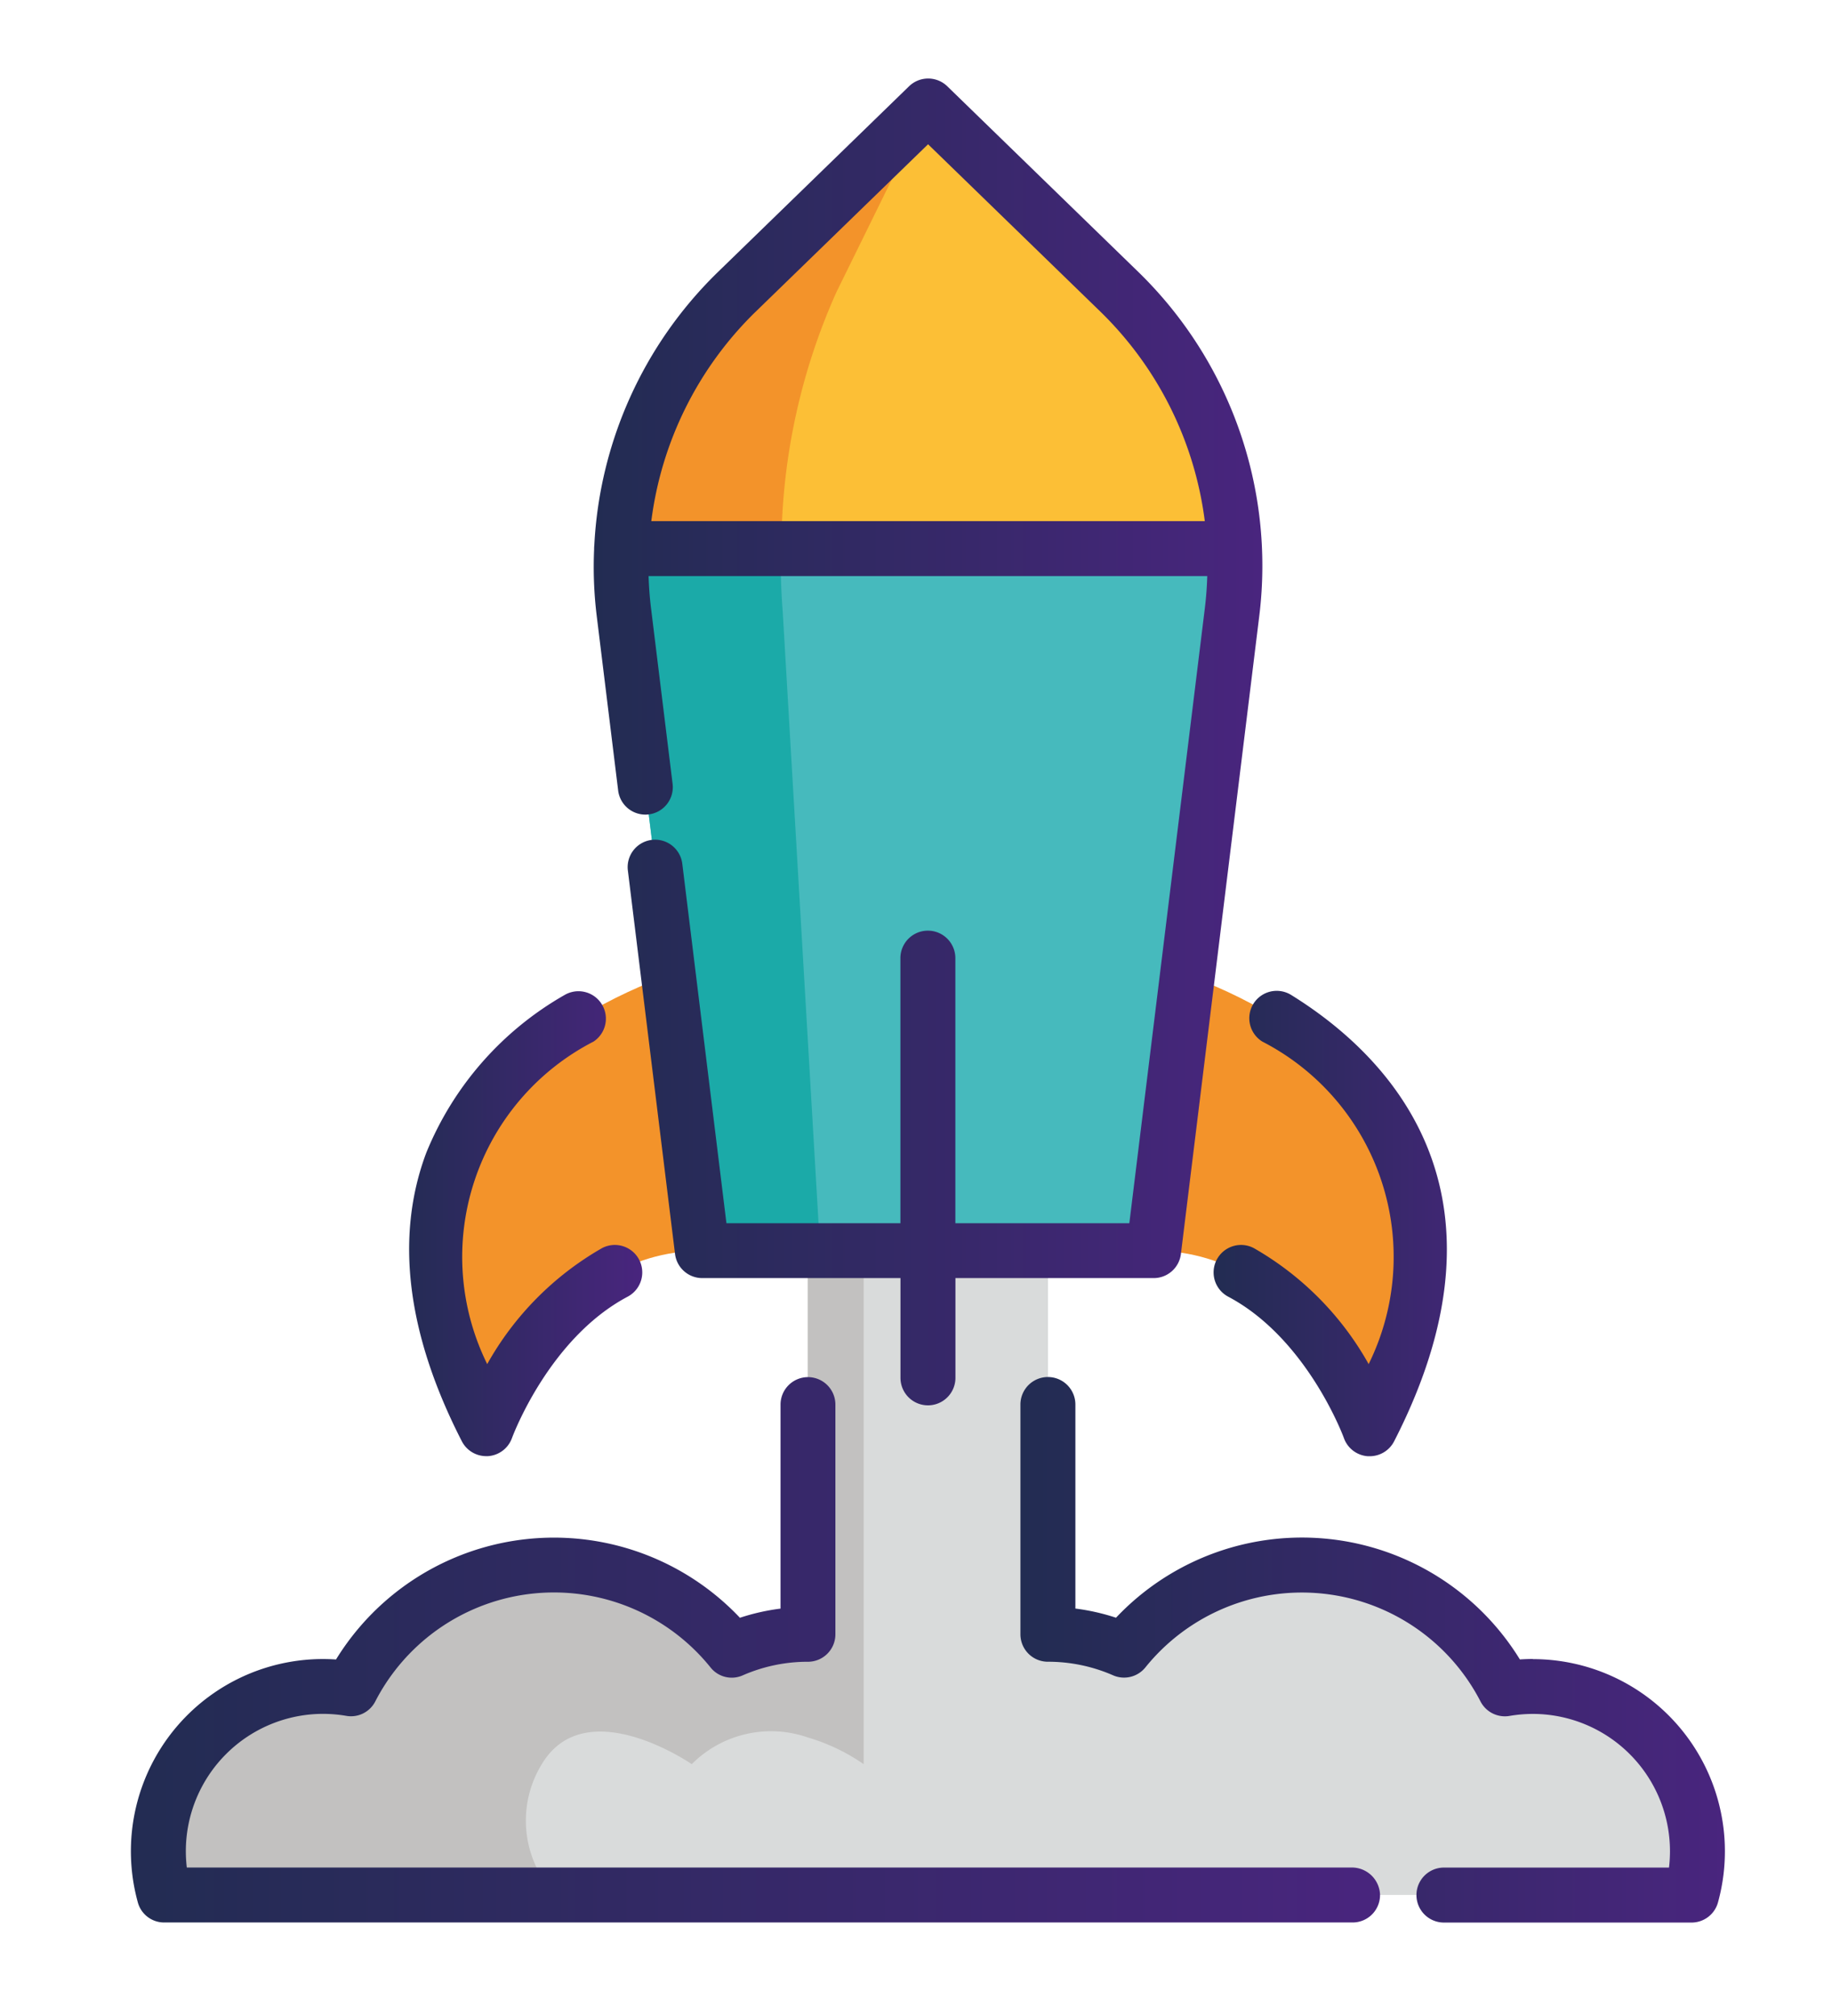
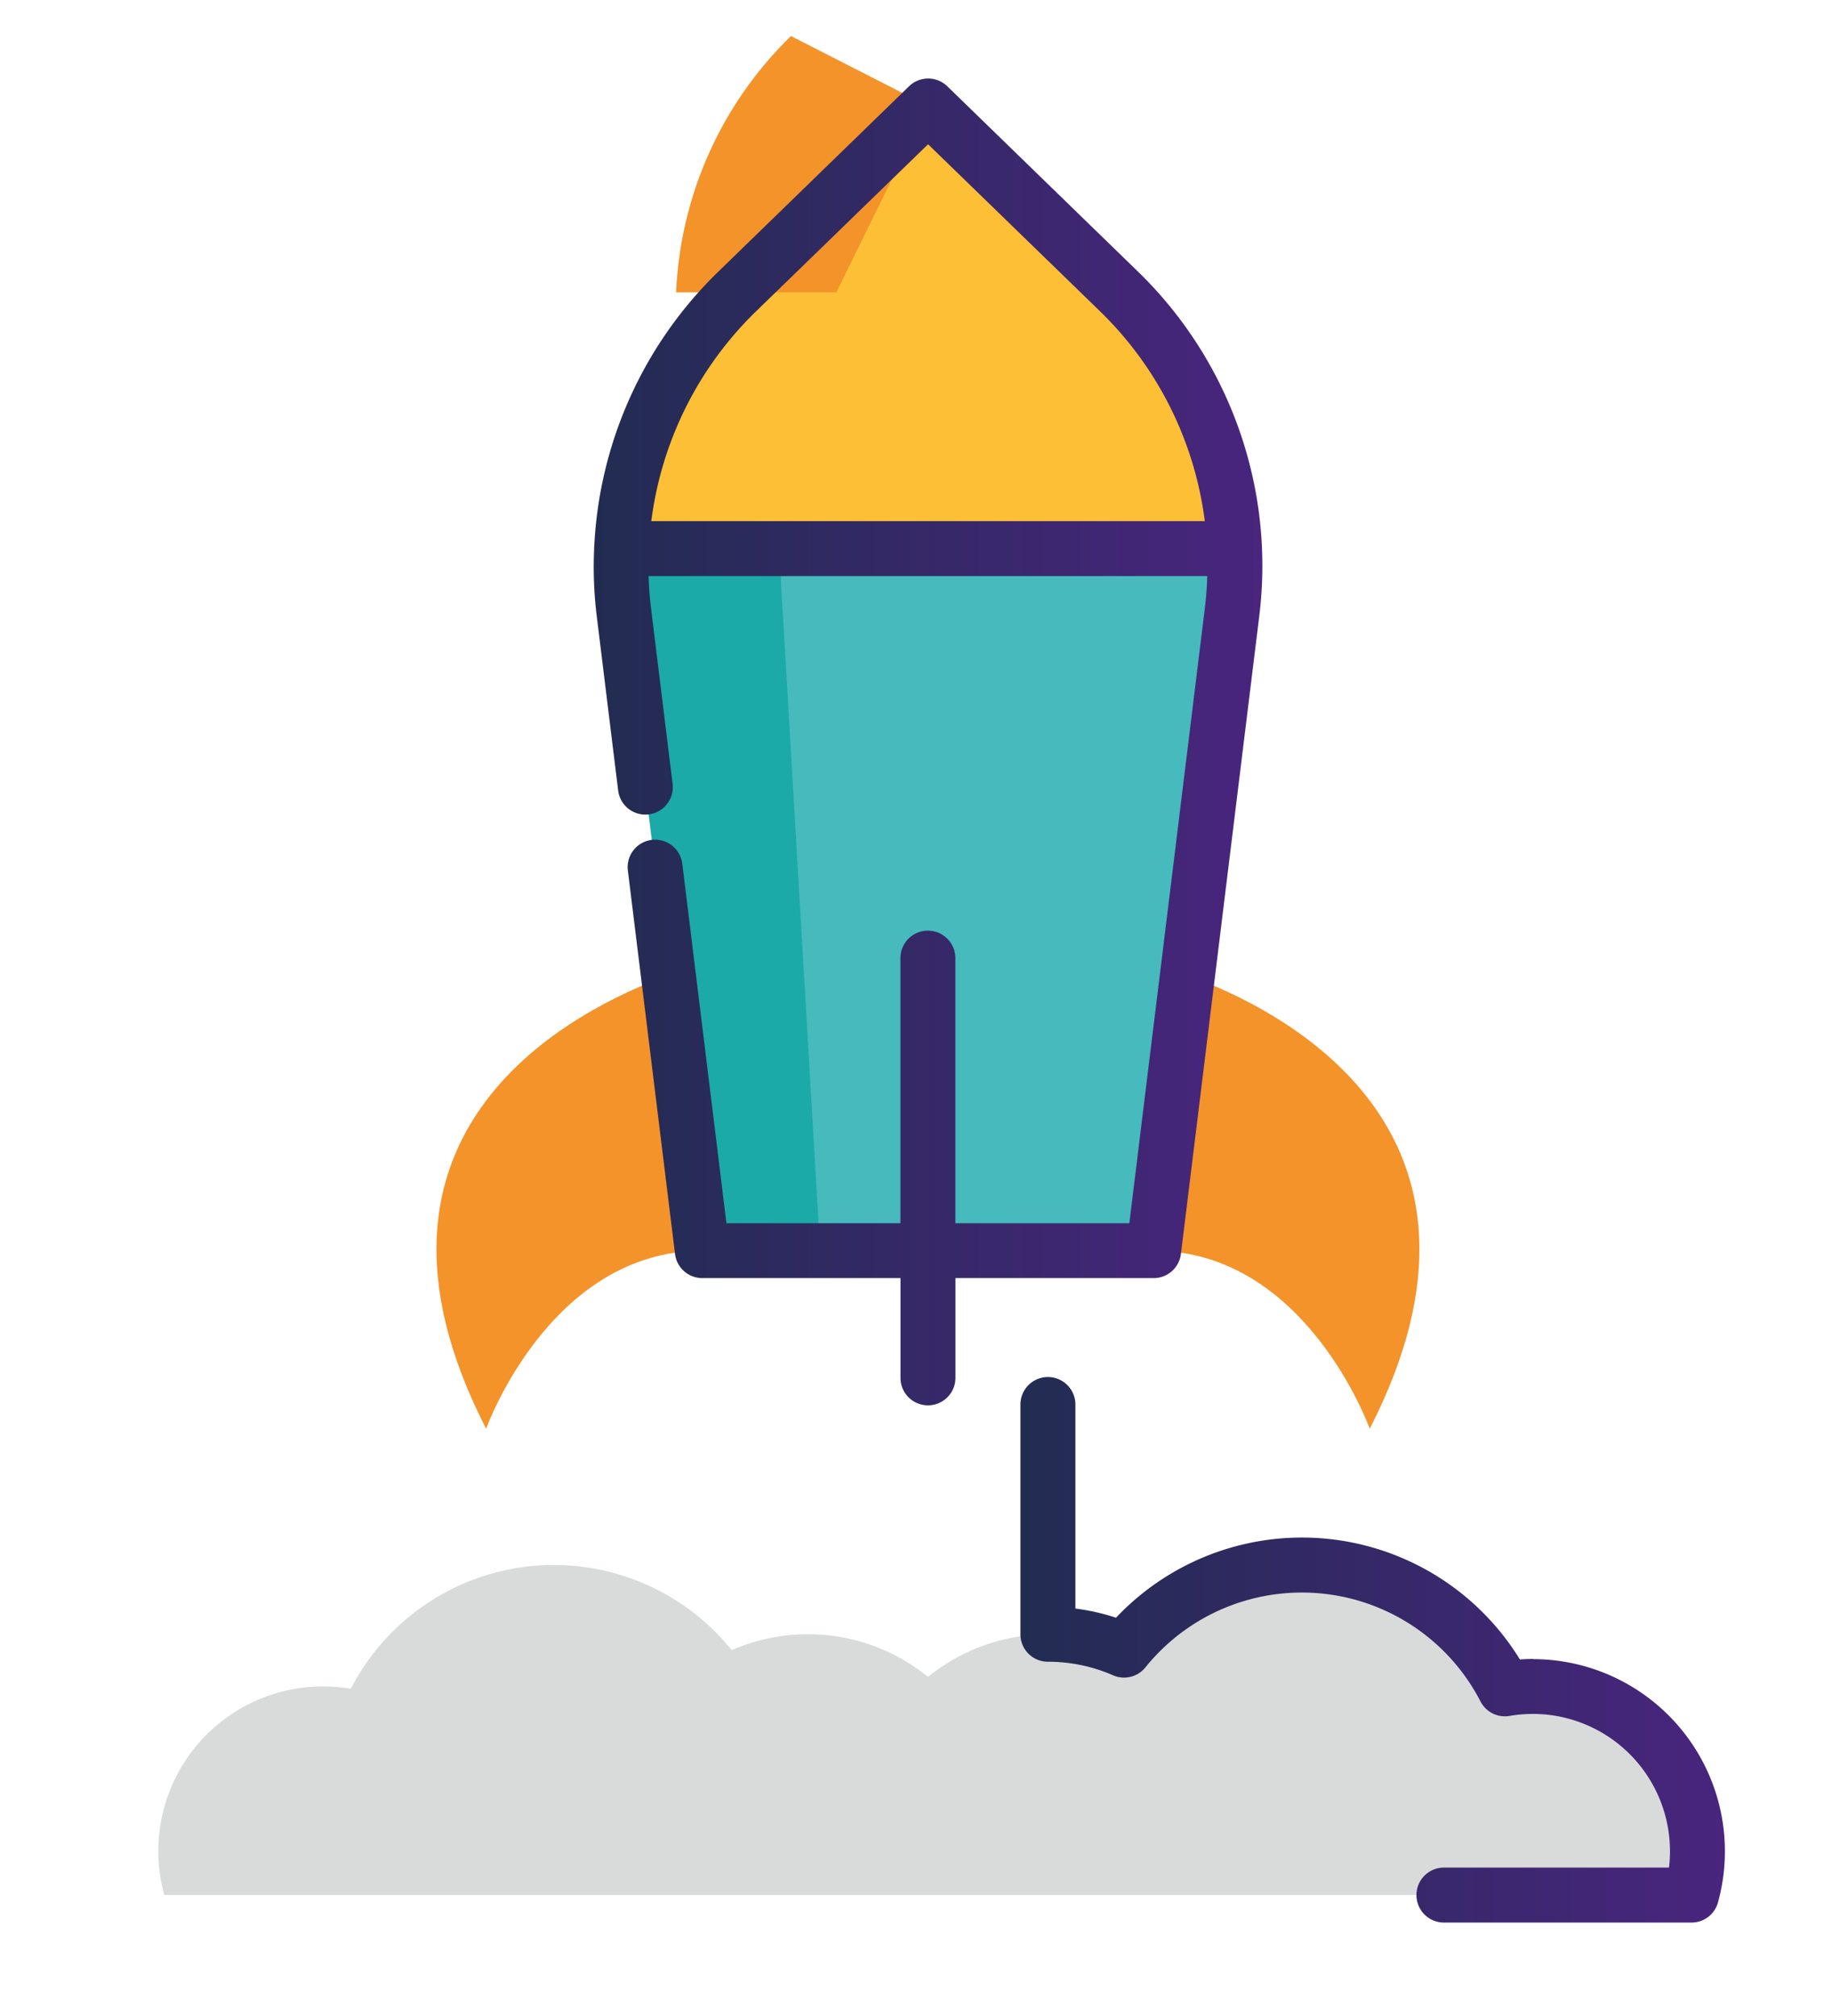
<svg xmlns="http://www.w3.org/2000/svg" width="70" height="77" viewBox="0 0 70 77">
  <defs>
    <linearGradient id="linear-gradient" y1="0.5" x2="1" y2="0.5" gradientUnits="objectBoundingBox">
      <stop offset="0" stop-color="#222c52" />
      <stop offset="1" stop-color="#49257e" />
    </linearGradient>
  </defs>
  <g id="startups_foremost" transform="translate(11781 -2583)">
    <path id="Path_13207" data-name="Path 13207" d="M0,0H70V77H0Z" transform="translate(-11781 2583)" fill="#fff" />
    <g id="Group_4566" data-name="Group 4566" transform="translate(0 -0.018)">
      <g id="Group_4461" data-name="Group 4461" transform="translate(-11774.951 2623.876)">
-         <rect id="Rectangle_2759" data-name="Rectangle 2759" width="9.177" height="27.043" transform="translate(24.818)" fill="#d9dbdb" />
        <path id="Path_13031" data-name="Path 13031" d="M527.962,1785.5a6.258,6.258,0,0,1-.226,1.677H469.374a6.293,6.293,0,0,1,6.063-7.965,6.421,6.421,0,0,1,1.066.091,8.729,8.729,0,0,1,14.555-1.476,7.275,7.275,0,0,1,7.5,1.022,7.29,7.29,0,0,1,7.5-1.022,8.728,8.728,0,0,1,14.554,1.476,6.433,6.433,0,0,1,1.066-.091A6.287,6.287,0,0,1,527.962,1785.5Z" transform="translate(-469.148 -1755.659)" fill="#d9dbdb" />
      </g>
-       <path id="Path_13032" data-name="Path 13032" d="M496.1,1747.987V1767.6a7.411,7.411,0,0,0-2.132-1.019,4.274,4.274,0,0,0-4.436,1.019s-4.053-2.8-5.73,0a4.126,4.126,0,0,0,.521,4.994H469.374a6.293,6.293,0,0,1,6.063-7.965,6.421,6.421,0,0,1,1.066.091,8.729,8.729,0,0,1,14.555-1.476,7.251,7.251,0,0,1,2.908-.605v-14.868Z" transform="translate(-12244.1 882.799)" fill="#c2c1c0" />
      <path id="Path_13033" data-name="Path 13033" d="M501.322,1725.171c-3.554,1.29-12.833,5.885-6.966,17.321,0,0,2.429-6.8,8.259-6.8H519.86c5.83,0,8.257,6.8,8.257,6.8,5.869-11.437-3.413-16.032-6.965-17.321" transform="translate(-12256.781 895.096)" fill="#f3932a" />
      <path id="Path_13034" data-name="Path 13034" d="M519.649,1652.354l-7.327,7.118a14.523,14.523,0,0,0-4.295,12.187l3,24.416h17.245l3-24.416a14.523,14.523,0,0,0-4.295-12.187Z" transform="translate(-12265.193 934.713)" fill="#46babd" />
      <path id="Path_13035" data-name="Path 13035" d="M516.15,1659.471a25.527,25.527,0,0,0-2.05,12.187l1.431,24.415h-4.5l-3-24.415a14.523,14.523,0,0,1,4.295-12.187l7.327-7.118Z" transform="translate(-12265.193 934.713)" fill="#1baaa8" />
      <path id="Path_13036" data-name="Path 13036" d="M531.384,1669.259H507.953a14.528,14.528,0,0,1,4.388-9.787l7.326-7.118,7.326,7.118A14.512,14.512,0,0,1,531.384,1669.259Z" transform="translate(-12265.212 934.713)" fill="#fcbf36" />
-       <path id="Path_13037" data-name="Path 13037" d="M519.667,1652.351l-3.5,7.118a24.021,24.021,0,0,0-2.1,9.788h-6.122a14.529,14.529,0,0,1,4.389-9.788Z" transform="translate(-12265.211 934.714)" fill="#f3932a" />
+       <path id="Path_13037" data-name="Path 13037" d="M519.667,1652.351l-3.5,7.118h-6.122a14.529,14.529,0,0,1,4.389-9.788Z" transform="translate(-12265.211 934.714)" fill="#f3932a" />
      <path id="Path_13038" data-name="Path 13038" d="M505.741,1670.535l.822,6.691a1.048,1.048,0,1,0,2.08-.255l-.822-6.691c-.05-.408-.08-.816-.093-1.224h21.347q-.018.612-.092,1.224l-2.886,23.495h-6.647v-10.125a1.048,1.048,0,0,0-2.1,0v10.125h-6.647l-1.684-13.708a1.048,1.048,0,1,0-2.08.255l1.8,14.628a1.048,1.048,0,0,0,1.04.92h7.574v3.81a1.048,1.048,0,1,0,2.1,0v-3.81h7.575a1.048,1.048,0,0,0,1.04-.92l3-24.416a15.655,15.655,0,0,0-4.6-13.067l-7.327-7.118a1.049,1.049,0,0,0-1.46,0l-7.327,7.118a15.668,15.668,0,0,0-4.7,10.419,1.035,1.035,0,0,0-.007.12c0,.01,0,.019,0,.029A15.348,15.348,0,0,0,505.741,1670.535Zm6.066-11.563,6.6-6.408,6.6,6.408a13.551,13.551,0,0,1,3.974,7.987H507.832A13.55,13.55,0,0,1,511.806,1658.972Z" transform="translate(-12263.946 935.964)" fill="url(#linear-gradient)" />
-       <path id="Path_13039" data-name="Path 13039" d="M493.105,1744.248l.067,0a1.049,1.049,0,0,0,.92-.691c.014-.038,1.4-3.8,4.42-5.4a1.048,1.048,0,0,0-.98-1.854,11.657,11.657,0,0,0-4.386,4.429,9.249,9.249,0,0,1,4.064-12.319,1.048,1.048,0,0,0-1.1-1.783,12.257,12.257,0,0,0-5.294,6.035c-1.2,3.2-.746,6.908,1.36,11.013A1.048,1.048,0,0,0,493.105,1744.248Z" transform="translate(-12255.53 894.387)" fill="url(#linear-gradient)" />
-       <path id="Path_13040" data-name="Path 13040" d="M559.107,1726.97a1.049,1.049,0,0,0,.34,1.443,9.249,9.249,0,0,1,4.064,12.319,11.654,11.654,0,0,0-4.386-4.429,1.048,1.048,0,0,0-.98,1.854c3.018,1.6,4.407,5.36,4.42,5.4a1.048,1.048,0,0,0,.918.694l.069,0a1.049,1.049,0,0,0,.932-.57c4.952-9.651-.339-14.824-3.934-17.048A1.049,1.049,0,0,0,559.107,1726.97Z" transform="translate(-12292.215 894.387)" fill="url(#linear-gradient)" />
      <path id="Path_13041" data-name="Path 13041" d="M560.989,1769.6c-.164,0-.33.006-.5.017a9.775,9.775,0,0,0-15.432-1.593,8.257,8.257,0,0,0-1.552-.35v-7.793a1.048,1.048,0,1,0-2.1,0v8.776a1.048,1.048,0,0,0,1.048,1.048,6.2,6.2,0,0,1,2.491.518,1.048,1.048,0,0,0,1.235-.3,7.68,7.68,0,0,1,12.806,1.3,1.048,1.048,0,0,0,1.106.552,5.388,5.388,0,0,1,.892-.077,5.246,5.246,0,0,1,5.241,5.24,5.344,5.344,0,0,1-.037.629h-8.6a1.048,1.048,0,0,0,0,2.1h9.461a1.048,1.048,0,0,0,1.01-.768,7.341,7.341,0,0,0-7.073-9.294Z" transform="translate(-12283.415 876.782)" fill="url(#linear-gradient)" />
-       <path id="Path_13042" data-name="Path 13042" d="M513.486,1777.565h-44.5a5.331,5.331,0,0,1-.037-.629,5.246,5.246,0,0,1,5.241-5.24,5.321,5.321,0,0,1,.883.075,1.042,1.042,0,0,0,1.107-.536,7.681,7.681,0,0,1,12.813-1.317,1.036,1.036,0,0,0,1.221.313,6.188,6.188,0,0,1,2.518-.525,1.048,1.048,0,0,0,1.036-1.048h0v-8.775a1.048,1.048,0,0,0-1.048-1.048h0a1.049,1.049,0,0,0-1.048,1.048v7.793a8.24,8.24,0,0,0-1.552.35,9.777,9.777,0,0,0-15.433,1.593c-.166-.011-.332-.017-.5-.017a7.34,7.34,0,0,0-7.068,9.311,1.041,1.041,0,0,0,1.005.751H513.53a1.048,1.048,0,0,0,1.048-1.08A1.077,1.077,0,0,0,513.486,1777.565Z" transform="translate(-12242.848 876.782)" fill="url(#linear-gradient)" />
    </g>
  </g>
</svg>